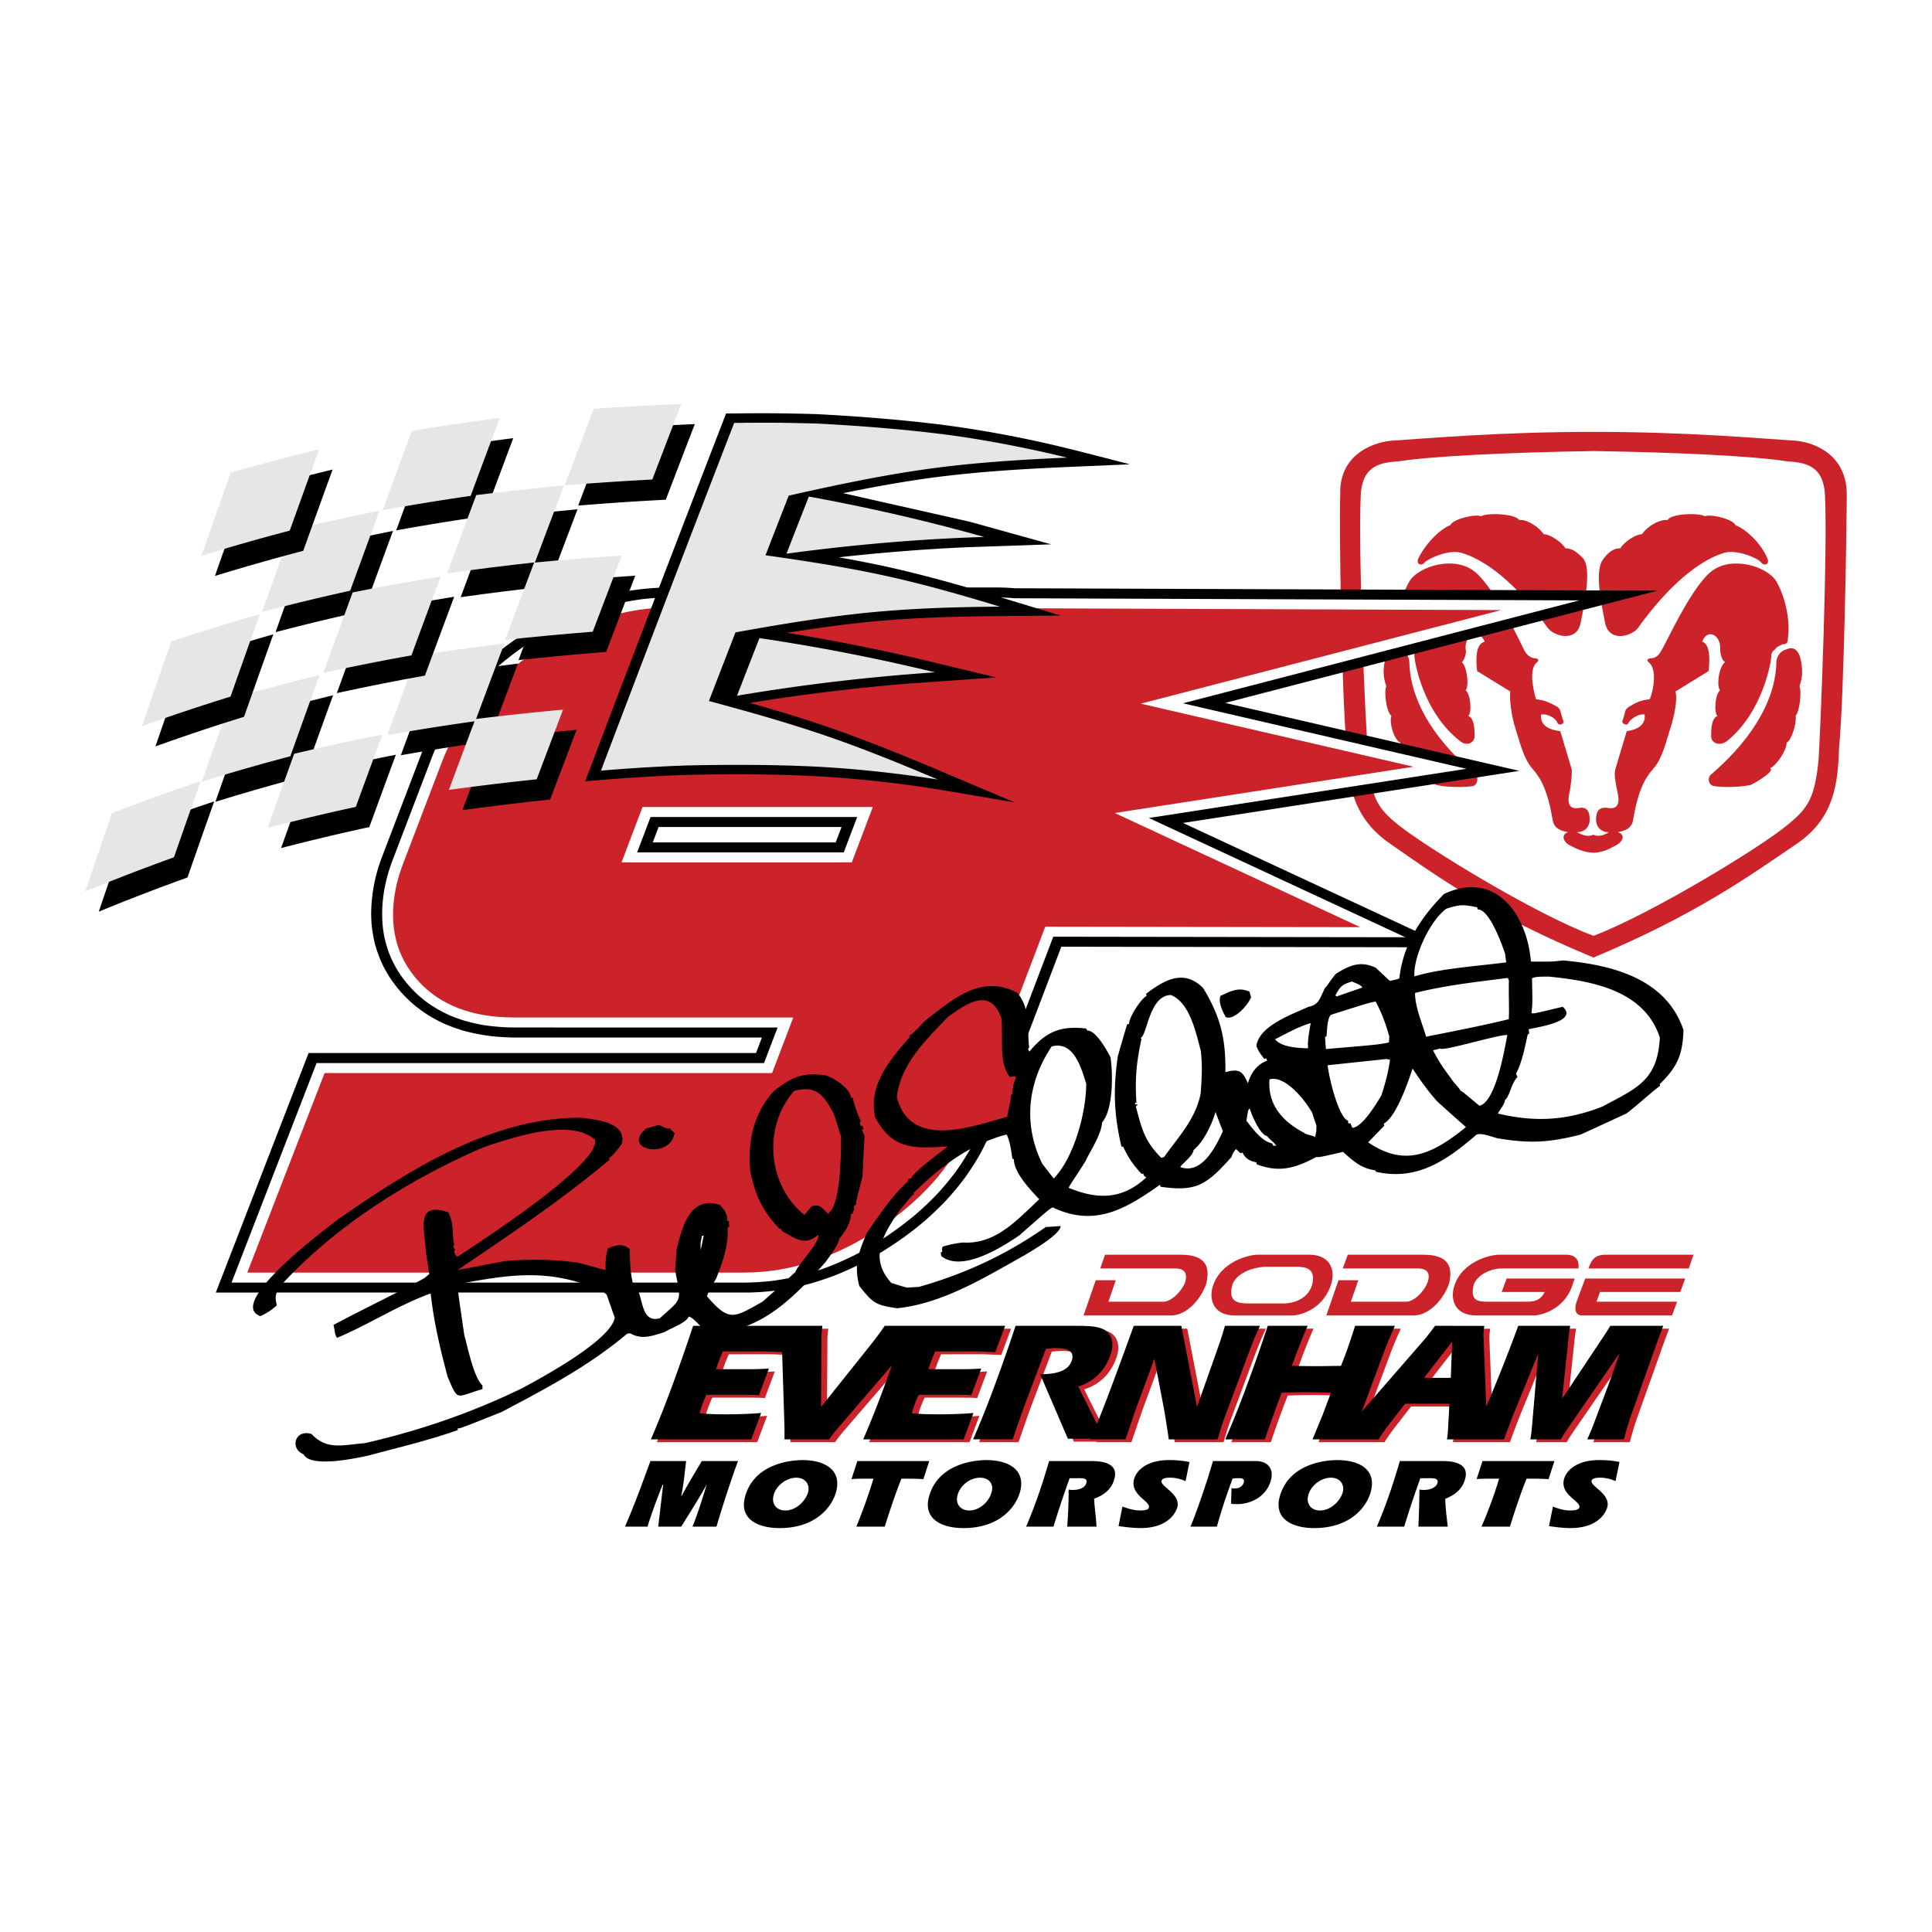
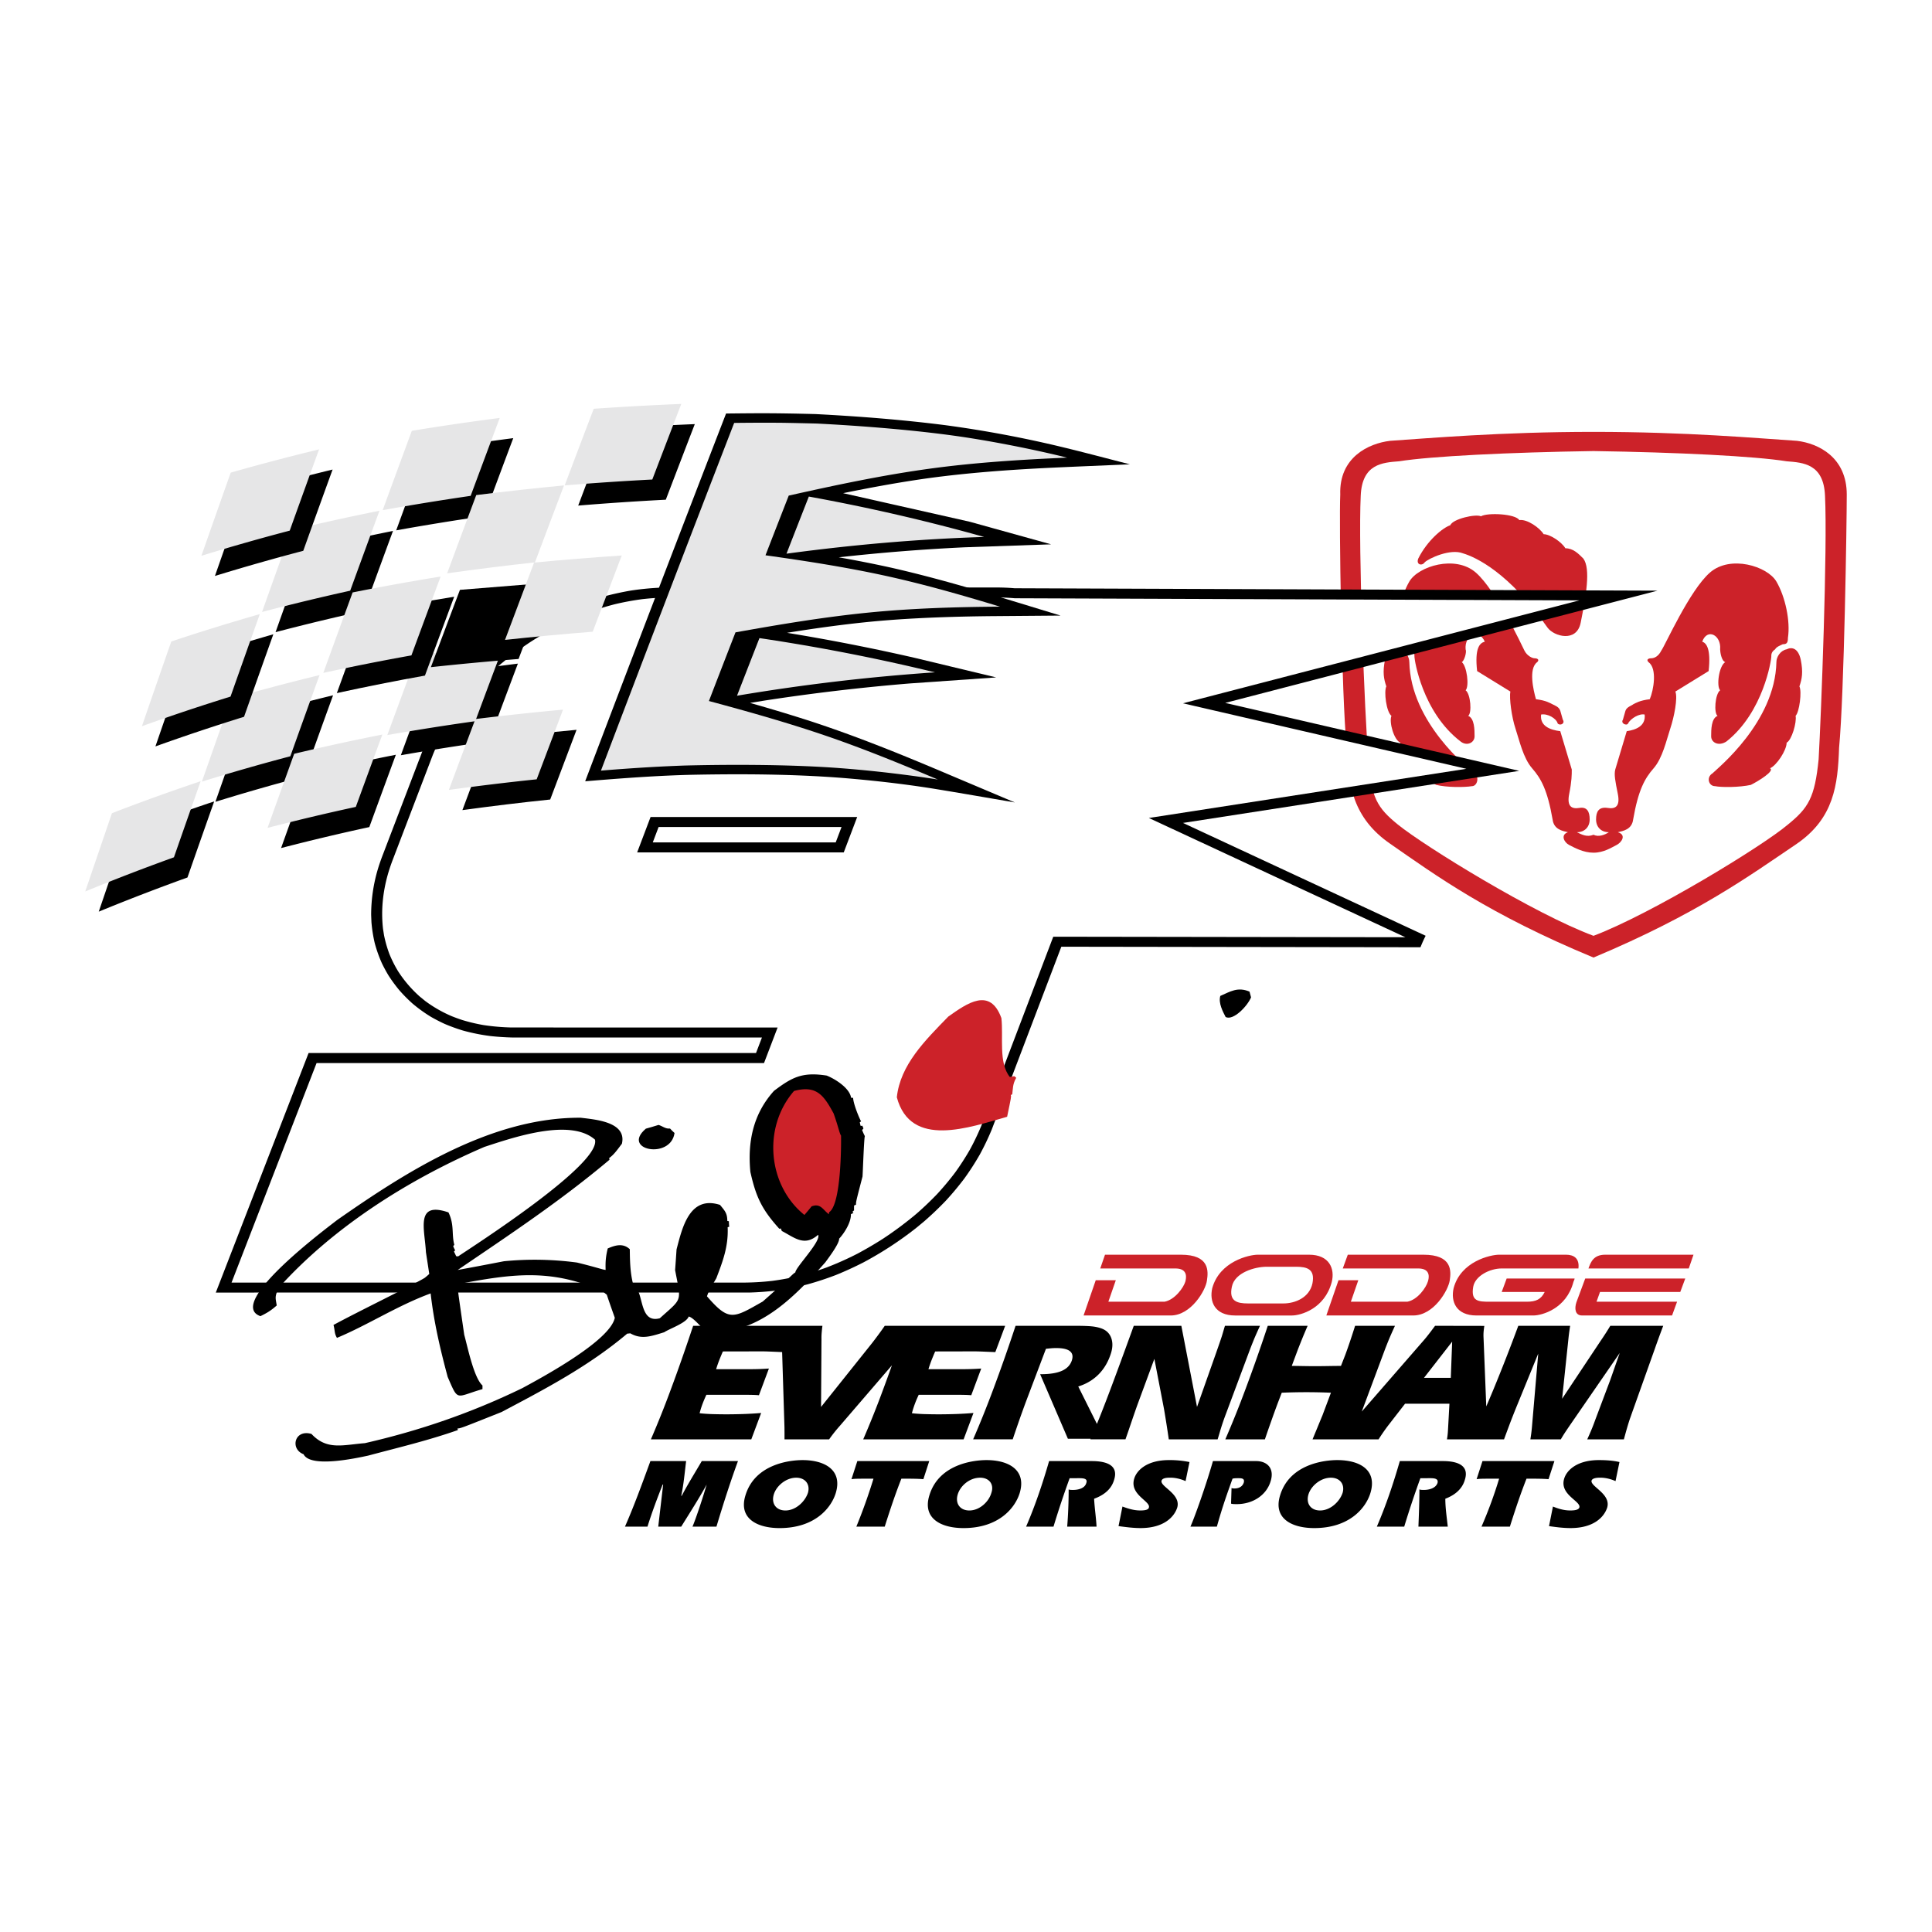
<svg xmlns="http://www.w3.org/2000/svg" width="2500" height="2500" viewBox="0 0 192.756 192.756">
  <g fill-rule="evenodd" clip-rule="evenodd">
    <path fill="#fff" d="M0 0h192.756v192.756H0V0z" />
    <path d="M158.984 43.088c9.316 0 16.334.638 20.291.893 2.17.255 4.977 1.659 4.977 5.36 0 2.68-.256 19.907-.766 25.267-.127 3.701-.51 7.019-4.211 9.571-4.723 3.19-9.953 7.019-20.291 11.357-10.463-4.338-15.695-8.167-20.289-11.357-3.701-2.552-4.211-5.87-4.338-9.571-.512-5.36-.766-22.587-.639-25.267-.127-3.701 2.807-5.104 4.977-5.36 3.828-.254 10.975-.893 20.289-.893 0 0-9.314 0 0 0z" fill="#cc2229" />
    <path d="M158.984 45.002c8.424.127 16.08.51 19.27 1.021 1.66.128 3.701.255 3.828 3.445.256 5.104-.383 21.821-.637 26.288-.383 3.828-1.021 4.849-3.062 6.508-2.553 2.169-13.654 8.933-19.398 11.102-5.869-2.169-16.844-8.933-19.523-11.102-2.041-1.659-2.68-2.68-2.936-6.508-.383-4.466-1.02-21.183-.766-26.288.129-3.19 2.17-3.317 3.828-3.445 3.191-.51 10.974-.893 19.396-1.021 0 0-8.422.128 0 0z" fill="#fff" />
    <path d="M139.717 64.782c-.639-.256-1.277-.128-1.531 1.021-.256 1.276-.129 1.914.127 2.68-.256.511 0 2.552.51 2.936-.254.638.256 2.424.895 2.679-.129.766.893 2.297 1.658 2.552-.51.255 1.148 1.276 1.914 1.659 1.021.255 2.807.255 3.574.127.51 0 .766-.893.254-1.276-.637-.511-6.381-5.104-6.508-11.103-.001-.509-.383-1.147-.893-1.275 0 0 .51.128 0 0zM157.965 55.722c-.512-.511-1.021-1.021-1.787-1.021-.383-.638-1.531-1.404-2.17-1.404-.383-.638-1.658-1.532-2.424-1.404-.383-.638-3.189-.766-3.828-.383-.51-.255-2.807.255-3.062.894-.766.255-2.297 1.531-3.191 3.317-.254.638.385.766.639.383.383-.383 2.553-1.403 3.828-.894 1.277.383 4.594 1.915 8.422 7.402.639.893 2.936 1.531 3.318-.511.509-2.551 1.02-5.359.255-6.379 0 0 .765 1.02 0 0zM178.254 64.782c.51-.256 1.148-.128 1.404 1.021.256 1.276.127 1.914-.129 2.68.256.511 0 2.552-.381 2.936.127.638-.385 2.424-.895 2.679 0 .766-1.021 2.297-1.658 2.552.51.255-1.148 1.276-1.914 1.659-1.148.255-2.936.255-3.574.127-.637 0-.893-.893-.254-1.276.51-.511 6.252-5.104 6.379-11.103 0-.509.385-1.147 1.022-1.275 0 0-.637.128 0 0z" fill="#cc2229" />
    <path d="M158.984 83.285c.512.255 1.15 0 1.531-.255-.766 0-1.275-.511-1.275-1.276s.256-1.276 1.148-1.148c.766.128 1.277-.128 1.021-1.404s-.383-1.914-.256-2.424l1.148-3.828c.895-.128 1.914-.511 1.787-1.659-.512-.128-1.404.383-1.658.894-.129.255-.766 0-.512-.383l.256-.893c.127-.383.637-.511.766-.638.256-.127.637-.383 1.658-.51.383-.894.766-3.062-.127-3.701-.256-.255 0-.382.256-.382.383 0 .766-.255 1.02-.766.383-.511 2.809-5.998 4.85-7.784 2.041-1.787 5.742-.638 6.635.893.895 1.531 1.404 3.956 1.15 5.615 0 .511-.129.638-.512.638-.254.127-.639.255-.766.511-.383.255-.383.51-.383.766 0 .255-.766 5.487-4.467 8.422-.766.511-1.531.127-1.531-.51 0-.638 0-1.787.639-2.042-.383-.256-.256-2.17.256-2.553-.383-.383-.129-2.424.51-2.808-.383-.127-.51-1.021-.51-1.275.127-1.404-1.277-2.169-1.787-.766.383.127.893.638.639 2.935l-3.318 2.042c.256.638-.127 2.552-.51 3.7-.383 1.149-.766 2.936-1.66 3.956-.893 1.021-1.531 2.169-2.041 5.104-.129 1.021-1.021 1.148-1.531 1.276.893.255.383 1.021-.129 1.275-.51.256-1.275.766-2.297.766-1.02 0-1.914-.51-2.424-.766-.51-.255-.893-1.021-.127-1.275-.512-.128-1.404-.256-1.531-1.276-.512-2.935-1.148-4.083-2.043-5.104-.893-1.021-1.275-2.807-1.658-3.956-.383-1.148-.639-3.062-.51-3.7l-3.318-2.042c-.256-2.297.256-2.807.766-2.935-.639-1.404-2.043-.638-1.914.766.127.255-.129 1.148-.383 1.275.51.383.766 2.425.383 2.808.51.383.639 2.297.256 2.553.637.255.637 1.403.637 2.042 0 .638-.766 1.021-1.402.51-3.828-2.935-4.594-8.167-4.594-8.422 0-.256 0-.511-.256-.766-.256-.256-.639-.383-.895-.511-.254 0-.51-.127-.51-.638-.256-1.659.256-4.083 1.148-5.615s4.594-2.68 6.637-.893c2.041 1.786 4.594 7.273 4.848 7.784.256.51.766.766 1.021.766s.51.127.256.382c-.895.639-.383 2.808-.129 3.701 1.021.127 1.404.383 1.66.51.254.127.637.255.766.638l.254.893c.256.383-.254.638-.51.383-.127-.511-1.021-1.021-1.658-.894-.129 1.148.893 1.531 1.914 1.659l1.148 3.828c0 .51 0 1.148-.256 2.424s.256 1.532 1.021 1.404 1.021.383 1.021 1.148-.512 1.276-1.277 1.276c.513.255 1.023.51 1.659.255 0 0-.636.255 0 0z" fill="#cc2229" />
-     <path d="M160.006 55.722c.383-.511.895-1.021 1.66-1.021.381-.638 1.531-1.404 2.168-1.404.383-.638 1.66-1.532 2.553-1.404.256-.638 3.062-.766 3.701-.383.51-.255 2.807.255 3.062.894.766.255 2.424 1.531 3.189 3.317.256.638-.383.766-.639.383-.254-.383-2.551-1.403-3.828-.894-1.275.383-4.465 1.915-8.422 7.402-.639.893-2.936 1.531-3.316-.511-.511-2.551-1.021-5.359-.128-6.379 0 0-.893 1.02 0 0zM126.787 143.889h-3.947a100.932 100.932 0 0 0 2.018-5.021 174.123 174.123 0 0 0 2.215-6.306h3.977c-.152.356-.312.729-.475 1.12-.158.388-.322.798-.49 1.226l-.615 1.654c.242 0 .621.005 1.135.014s.912.012 1.191.012c.268 0 .686-.003 1.262-.012s1.014-.014 1.318-.014l.434-1.109c.141-.379.271-.753.398-1.12.125-.368.248-.73.361-1.087l.217-.684h3.977c-.236.519-.434.961-.588 1.331a39.6 39.6 0 0 0-.41 1.032l-2.311 6.191 6.248-7.184c.105-.123.242-.288.406-.499.162-.208.383-.499.66-.872l4.914.009a6.54 6.54 0 0 0-.074.604 4.154 4.154 0 0 0-.004.59l.27 6.839c.23-.534.467-1.093.709-1.676a179.99 179.99 0 0 0 2.488-6.366h5.172a34.857 34.857 0 0 0-.156 1.143l-.646 6.133 3.832-5.756a30.81 30.81 0 0 0 .975-1.519h5.281c-.225.59-.469 1.26-.74 2.013a8.67 8.67 0 0 0-.115.333l-2.305 6.467c-.018.057-.055.162-.109.315-.057.157-.1.286-.133.386-.076.239-.16.513-.246.817-.09.309-.18.639-.277.995h-3.656c.135-.296.275-.607.41-.935.139-.328.27-.667.391-1.013l1.486-3.942.373-1.069c.219-.627.414-1.183.586-1.662l-4.998 7.25c-.229.337-.404.599-.533.796-.125.193-.242.388-.352.575h-3.035c.027-.168.057-.354.082-.556.027-.202.055-.422.072-.655l.631-7.342-2.262 5.528c-.135.336-.295.741-.477 1.217-.184.477-.406 1.078-.676 1.808h-5.694a7.61 7.61 0 0 0 .107-.995l.141-2.562h-4.424l-1.748 2.255a20.441 20.441 0 0 0-.899 1.302h-6.586c.336-.812.574-1.388.711-1.725.137-.336.229-.556.273-.655l.85-2.272a53.411 53.411 0 0 0-2.445-.051 55.709 55.709 0 0 0-2.46.051l-.375.975a130.327 130.327 0 0 0-1.31 3.678zm-61.258 0a97.604 97.604 0 0 0 1.969-4.924c.705-1.89 1.456-4.025 2.247-6.402H82.644a11.53 11.53 0 0 0-.071.644 6.043 6.043 0 0 0-.024.693l-.042 6.757 5.095-6.381c.173-.222.367-.479.582-.77.216-.288.441-.604.677-.943h12.014l-.982 2.623-1.305-.055a24.36 24.36 0 0 0-.77-.02l-3.926.008c-.185.434-.319.759-.398.97-.08.211-.147.405-.205.584l-.069.218h3.213c.417 0 .795-.006 1.125-.018.332-.012.643-.028.93-.049l-.994 2.663a11.226 11.226 0 0 0-.647-.034 44.99 44.99 0 0 0-1.065-.009H92.251a12.96 12.96 0 0 0-.298.685 9.164 9.164 0 0 0-.333.978 2.38 2.38 0 0 0-.044.177c.345.04.727.065 1.138.083a48.452 48.452 0 0 0 3.344-.009 35.308 35.308 0 0 0 1.657-.1l-.984 2.631H86.712a96.74 96.74 0 0 0 1.968-4.924c.291-.779.59-1.601.896-2.464l-5.174 6.017a16.458 16.458 0 0 0-1.09 1.371h-4.453l.001-.59-.005-.63-.232-7.487-1.219-.051c-.378-.014-.635-.02-.769-.02l-3.926.008c-.185.434-.319.759-.398.97-.08.211-.148.405-.205.584l-.069.218h3.213c.417 0 .796-.006 1.127-.018.33-.012.641-.028.927-.049l-.994 2.663a11.19 11.19 0 0 0-.646-.034 44.932 44.932 0 0 0-1.065-.009H71.068a14.9 14.9 0 0 0-.299.685 10.177 10.177 0 0 0-.333.978 1.928 1.928 0 0 0-.043.177c.345.04.727.065 1.138.083a48.397 48.397 0 0 0 3.344-.009 35.308 35.308 0 0 0 1.657-.1l-.984 2.631H65.529zm79.944-9.747l-2.809 3.609h2.672l.137-3.609zm-23.52 1.026l.02-.057c.238-.67.41-1.172.516-1.506.039-.122.092-.299.16-.53.066-.23.119-.401.154-.513h3.492a54.02 54.02 0 0 0-.588 1.331c-.152.371-.289.716-.41 1.032l-2.406 6.449a25.401 25.401 0 0 0-.617 1.849c-.084.282-.15.502-.203.664h-4.873a120.06 120.06 0 0 0-.467-2.973l-.021-.126-.951-4.929-1.662 4.51c-.145.396-.396 1.12-.754 2.172-.197.579-.354 1.029-.465 1.346h-3.504c.008-.019.018-.037.025-.057h-2.266l-2.771-6.443h.09c.891 0 1.588-.114 2.096-.342.506-.229.834-.576.982-1.043.129-.402.062-.705-.197-.913-.26-.205-.711-.308-1.355-.308-.166 0-.332.006-.506.02-.17.015-.348.034-.531.055l-2.025 5.356c-.174.479-.373 1.026-.592 1.646a178.25 178.25 0 0 0-.695 2.029H97.68a100.782 100.782 0 0 0 2.02-5.021 178.056 178.056 0 0 0 2.215-6.306h5.984c.807 0 1.4.025 1.777.074.375.051.695.134.957.25.418.191.701.505.846.944.143.441.125.935-.051 1.488-.264.829-.672 1.522-1.225 2.084a4.81 4.81 0 0 1-2.033 1.214l1.863 3.736c.242-.593.51-1.27.805-2.031.592-1.531 1.551-4.119 2.871-7.76h4.744l1.566 8.094 1.934-5.485z" fill="#cc2229" />
    <path d="M126.199 143.604h-3.949a99.026 99.026 0 0 0 2.018-5.021 173.954 173.954 0 0 0 2.217-6.306h3.977c-.154.356-.314.729-.475 1.12-.158.388-.322.798-.49 1.226l-.617 1.653c.242 0 .621.006 1.135.015.516.009.912.012 1.193.012.268 0 .686-.003 1.262-.012a95.074 95.074 0 0 1 1.318-.015l.434-1.108a59.368 59.368 0 0 0 .757-2.207l.219-.684h3.977c-.238.519-.434.96-.59 1.331-.152.371-.289.716-.41 1.032l-2.311 6.191 6.25-7.184c.104-.123.24-.288.404-.499.162-.208.383-.499.66-.872l4.914.009a8.28 8.28 0 0 0-.074.604c-.014.2-.016.396-.004.591l.271 6.839c.23-.534.467-1.093.709-1.676a180.177 180.177 0 0 0 2.486-6.366h5.172c-.023.156-.049.324-.072.505-.027.182-.055.393-.082.639l-.646 6.132 3.83-5.756c.217-.316.398-.594.551-.83.15-.236.293-.468.426-.689h5.281a90.847 90.847 0 0 0-.857 2.346l-2.303 6.466c-.02.058-.055.163-.111.316-.055.157-.1.285-.131.385-.076.24-.16.514-.248.818-.088.309-.178.639-.275.995h-3.656c.135-.296.273-.607.41-.935.139-.328.268-.668.391-1.013l1.484-3.942c.029-.083.156-.439.375-1.069.219-.627.414-1.183.584-1.662l-4.996 7.25c-.229.337-.406.599-.535.796-.123.193-.24.387-.35.575h-3.037a14.908 14.908 0 0 0 .156-1.212l.629-7.341-2.26 5.528c-.135.336-.295.741-.479 1.217-.182.477-.404 1.078-.674 1.808h-5.694c.025-.14.049-.29.064-.45.021-.162.031-.342.043-.545l.141-2.562h-4.426l-1.748 2.255a20.441 20.441 0 0 0-.897 1.302h-6.588c.336-.812.576-1.388.711-1.725.139-.337.23-.556.273-.655l.852-2.272a55.862 55.862 0 0 0-2.447-.052 55.68 55.68 0 0 0-2.46.052l-.375.975a99.124 99.124 0 0 0-.678 1.867 118.25 118.25 0 0 0-.629 1.81zm-61.259 0a96.74 96.74 0 0 0 1.968-4.924c.705-1.89 1.456-4.025 2.247-6.402H82.054a11.53 11.53 0 0 0-.071.644 6.043 6.043 0 0 0-.024.693l-.042 6.756 5.095-6.38c.173-.222.367-.479.582-.77.216-.288.441-.604.677-.943h12.013l-.98 2.622-1.307-.054c-.379-.015-.635-.02-.77-.02l-3.925.008c-.185.434-.319.759-.398.97-.08.211-.148.404-.205.584l-.069.217h3.213c.417 0 .796-.006 1.126-.017.331-.012.641-.028.928-.049l-.994 2.663a9.644 9.644 0 0 0-.646-.034 44.99 44.99 0 0 0-1.065-.009H91.66c-.108.233-.209.462-.299.684a10.41 10.41 0 0 0-.333.979 1.853 1.853 0 0 0-.043.177c.345.04.726.065 1.138.083a48.397 48.397 0 0 0 3.344-.009 35.18 35.18 0 0 0 1.656-.1l-.983 2.631H86.123a96.666 96.666 0 0 0 1.969-4.924c.291-.779.589-1.601.896-2.464l-5.175 6.017a15.03 15.03 0 0 0-1.09 1.371H78.27l.001-.59-.005-.63-.233-7.487-1.218-.051c-.378-.015-.635-.02-.769-.02l-3.926.008c-.185.434-.319.759-.399.97-.079.211-.147.404-.205.584l-.069.217h3.213c.417 0 .796-.006 1.126-.017.331-.012.641-.028.928-.049l-.994 2.663a9.608 9.608 0 0 0-.646-.034 45.03 45.03 0 0 0-1.066-.009H70.477c-.109.233-.209.462-.298.684a9.354 9.354 0 0 0-.333.979 2.264 2.264 0 0 0-.044.177c.345.04.727.065 1.138.083a48.452 48.452 0 0 0 3.344-.009 35.308 35.308 0 0 0 1.657-.1l-.984 2.631H64.94zm79.943-9.747l-2.809 3.609h2.672l.137-3.609zm-23.518 1.027l.018-.057c.238-.671.41-1.172.518-1.506.039-.122.092-.299.158-.53.068-.23.119-.402.154-.513h3.494c-.236.519-.434.96-.59 1.331-.15.371-.289.716-.408 1.032l-2.408 6.448a23.394 23.394 0 0 0-.617 1.85c-.082.282-.15.502-.201.664h-4.873a120.914 120.914 0 0 0-.467-2.974l-.023-.125-.949-4.93-1.664 4.511c-.145.396-.396 1.12-.754 2.172a82.261 82.261 0 0 1-.465 1.346h-3.504l.027-.057h-2.266l-2.771-6.443h.09c.891 0 1.586-.114 2.096-.342.504-.229.834-.576.982-1.044.127-.401.062-.704-.199-.912-.258-.205-.711-.308-1.355-.308-.166 0-.332.005-.504.02-.17.015-.348.034-.531.055l-2.025 5.356c-.176.479-.375 1.026-.594 1.646a178.25 178.25 0 0 0-.695 2.029H97.09a100.932 100.932 0 0 0 2.018-5.021 174.123 174.123 0 0 0 2.215-6.306h5.986c.807 0 1.398.025 1.775.073.377.052.695.135.957.251.418.191.701.505.846.944.143.441.125.935-.051 1.488-.264.829-.67 1.522-1.223 2.084-.553.559-1.232.963-2.035 1.214l1.863 3.735c.244-.592.512-1.269.805-2.03.594-1.531 1.551-4.119 2.871-7.76h4.746l1.564 8.093 1.938-5.484zM122.24 70.129l29.332 6.781-33.547 5.195 26.686 12.407-38.822-.058-6.938 18.23a25.894 25.894 0 0 1-1.203 2.517 26.702 26.702 0 0 1-1.529 2.37 29.082 29.082 0 0 1-1.851 2.219 32.265 32.265 0 0 1-2.165 2.064l-.79.654a35.348 35.348 0 0 1-5.265 3.441c-.899.46-1.807.877-2.753 1.26-.922.354-1.845.659-2.808.926a28.93 28.93 0 0 1-2.858.584c-.965.128-1.916.206-2.898.236l-53.3.004 9.257-23.898h44.639l.592-1.549-24.969-.002a25.723 25.723 0 0 1-2.108-.142 19.558 19.558 0 0 1-2.765-.554 17.657 17.657 0 0 1-1.828-.666 17.25 17.25 0 0 1-1.359-.701c-.66-.404-1.25-.83-1.835-1.324a15.241 15.241 0 0 1-1.314-1.328 15.016 15.016 0 0 1-1.072-1.46 14.83 14.83 0 0 1-.677-1.251 13.326 13.326 0 0 1-.704-1.988 14.142 14.142 0 0 1-.329-2.093l-.029-.717c.002-1.593.233-3.125.685-4.628.145-.472.307-.936.486-1.396l3.964-10.374c.297-.72.621-1.415.979-2.107a25.744 25.744 0 0 1 1.753-2.78 29.082 29.082 0 0 1 1.851-2.219 32.791 32.791 0 0 1 2.165-2.065l.79-.653a35.352 35.352 0 0 1 5.273-3.442 34.61 34.61 0 0 1 2.752-1.259 30.892 30.892 0 0 1 2.805-.926 30.288 30.288 0 0 1 2.376-.511 27.628 27.628 0 0 1 3.375-.309l33.103-.004c.611 0 1.223.023 1.834.077l64.152.24-43.133 11.199zM83.961 82.511H65.71l-.582 1.534H83.38l.581-1.534z" />
    <path d="M101.244 59.688l56.332.211-39.551 10.269 28.273 6.536-31.678 4.906 25.592 11.898-35.127-.052-7.164 18.829a24.96 24.96 0 0 1-1.154 2.415 25.934 25.934 0 0 1-1.469 2.276 28.432 28.432 0 0 1-1.782 2.136 32.076 32.076 0 0 1-2.091 1.994 36.031 36.031 0 0 1-3.258 2.435 37.22 37.22 0 0 1-2.612 1.535 31.259 31.259 0 0 1-3.098 1.385c-.74.268-1.48.504-2.245.717-1.051.27-2.094.474-3.184.618-.919.103-1.823.158-2.755.168H23.101l8.484-21.903h44.642l1.354-3.545-26.586-.004a22.093 22.093 0 0 1-2.747-.239 17.574 17.574 0 0 1-2.152-.513 19.08 19.08 0 0 1-1.003-.365 12.854 12.854 0 0 1-2.688-1.539l-.527-.432a12.233 12.233 0 0 1-2.169-2.535 12.133 12.133 0 0 1-.867-1.728 12.422 12.422 0 0 1-.528-1.854l-.101-.643c-.214-1.914-.002-3.782.529-5.588.145-.482.31-.957.493-1.426l3.959-10.362c.285-.69.595-1.357.939-2.021a24.84 24.84 0 0 1 1.684-2.67 28.194 28.194 0 0 1 1.782-2.136c.33-.345.664-.682 1.007-1.015a32.718 32.718 0 0 1 4.344-3.415 38.032 38.032 0 0 1 2.617-1.535 31.46 31.46 0 0 1 3.098-1.384 29.49 29.49 0 0 1 2.694-.833 27.55 27.55 0 0 1 2.729-.502 27.105 27.105 0 0 1 2.754-.168h32.679a20.75 20.75 0 0 1 1.723.079zM85.521 81.513H64.908l-1.338 3.529h20.613l1.338-3.529z" fill="#fff" />
-     <path d="M101.266 60.685l48.514.182-35.967 9.338 27.215 6.291-29.812 4.617 24.5 11.391-31.43-.047-7.238 19.031c-1.603 4.263-4.648 7.912-9.135 10.948-4.466 3.02-9.045 4.529-13.72 4.529h-49.52l7.711-19.907H77.03l2.116-5.541H51.331c-4.204 0-7.399-1.211-9.602-3.649-2.188-2.422-2.955-5.458-2.275-9.058.182-.962.463-1.875.813-2.771l3.801-9.954c1.603-4.264 4.647-7.914 9.135-10.949 4.484-3.019 9.045-4.529 13.72-4.529h32.614c.598.001 1.172.027 1.729.078zM87.08 80.516H64.104L62.01 86.04h22.975l2.095-5.524z" fill="#cc2229" />
    <path d="M30.411 54.911c2.929-.706 5.865-1.35 8.798-1.941-.977 2.651-1.954 5.324-2.921 7.978a233.585 233.585 0 0 0-8.796 2.123 1722.2 1722.2 0 0 1 2.919-8.16z" />
    <path d="M29.063 52.896c2.929-.706 5.864-1.35 8.798-1.941-.977 2.651-1.955 5.324-2.922 7.978a233.585 233.585 0 0 0-8.796 2.123c.97-2.725 1.94-5.451 2.92-8.16z" fill="#e6e6e7" />
    <path d="M24.417 71.699a223.785 223.785 0 0 1 8.814-2.329c-.979 2.691-1.948 5.39-2.918 8.098a219.35 219.35 0 0 0-8.822 2.528c.973-2.779 1.945-5.536 2.926-8.297z" />
    <path d="M23.069 69.684a223.785 223.785 0 0 1 8.814-2.329c-.979 2.691-1.948 5.39-2.917 8.098a219.395 219.395 0 0 0-8.823 2.528 1868.39 1868.39 0 0 1 2.926-8.297z" fill="#e6e6e7" />
    <path d="M42.438 44.998c2.919-.479 5.845-.906 8.77-1.284-.974 2.589-1.938 5.181-2.903 7.773a272.95 272.95 0 0 0-8.776 1.426c.966-2.642 1.933-5.282 2.909-7.915z" />
    <path d="M41.089 42.983c2.919-.479 5.846-.906 8.77-1.284-.974 2.589-1.938 5.181-2.903 7.773-2.927.427-5.855.903-8.776 1.426a1951.54 1951.54 0 0 1 2.909-7.915z" fill="#e6e6e7" />
-     <path d="M48.864 51.772c2.914-.364 5.836-.684 8.756-.964-.973 2.553-1.937 5.119-2.899 7.68-2.922.32-5.846.68-8.762 1.093.966-2.61 1.931-5.211 2.905-7.809z" />
    <path d="M47.516 49.393c2.914-.364 5.836-.684 8.756-.964-.973 2.553-1.936 5.118-2.899 7.679-2.922.32-5.846.68-8.762 1.093.965-2.61 1.93-5.211 2.905-7.808z" fill="#e6e6e7" />
    <path d="M42.912 67.447c2.918-.461 5.834-.874 8.758-1.238a2036.6 2036.6 0 0 0-2.903 7.759c-2.926.409-5.854.872-8.774 1.381.967-2.64 1.943-5.269 2.919-7.902z" />
    <path d="M41.563 65.433c2.918-.461 5.834-.874 8.758-1.238a2036.6 2036.6 0 0 0-2.903 7.759c-2.926.409-5.854.872-8.774 1.382.967-2.642 1.943-5.271 2.919-7.903z" fill="#e6e6e7" />
    <path d="M24.369 49.166a237.982 237.982 0 0 1 8.814-2.319c-.979 2.695-1.958 5.404-2.927 8.107a223.605 223.605 0 0 0-8.812 2.51c.972-2.77 1.944-5.54 2.925-8.298z" />
    <path d="M23.021 47.152a236.485 236.485 0 0 1 8.813-2.319c-.979 2.695-1.958 5.404-2.927 8.107a223.65 223.65 0 0 0-8.813 2.51c.973-2.771 1.946-5.541 2.927-8.298z" fill="#e6e6e7" />
    <path d="M18.44 66.016c2.94-.981 5.887-1.889 8.831-2.733-.98 2.735-1.951 5.483-2.923 8.231a213.587 213.587 0 0 0-8.841 2.955c.975-2.828 1.95-5.647 2.933-8.453z" />
    <path d="M17.091 64.001c2.94-.981 5.887-1.888 8.831-2.732-.98 2.735-1.951 5.482-2.923 8.23a213.587 213.587 0 0 0-8.841 2.955c.975-2.828 1.95-5.647 2.933-8.453z" fill="#e6e6e7" />
    <path d="M12.518 83.147c2.947-1.137 5.9-2.204 8.851-3.19a1935.98 1935.98 0 0 0-2.666 7.59 218.369 218.369 0 0 0-8.851 3.408l2.666-7.808z" />
    <path d="M11.168 81.133a205.802 205.802 0 0 1 8.852-3.19 1935.98 1935.98 0 0 0-2.666 7.59 218.369 218.369 0 0 0-8.851 3.408l2.665-7.808z" fill="#e6e6e7" />
    <path d="M36.53 61.123c2.923-.586 5.854-1.11 8.783-1.586-.976 2.615-1.951 5.239-2.917 7.867-2.93.524-5.863 1.106-8.789 1.746.967-2.681 1.945-5.354 2.923-8.027z" />
    <path d="M35.181 59.108a243.31 243.31 0 0 1 8.783-1.586 1810.92 1810.92 0 0 0-2.917 7.867 233.265 233.265 0 0 0-8.789 1.746c.968-2.681 1.945-5.353 2.923-8.027z" fill="#e6e6e7" />
    <path d="M30.699 77.22a219.378 219.378 0 0 1 8.797-1.919c-.889 2.405-1.769 4.809-2.649 7.217a224.572 224.572 0 0 0-8.804 2.093c.882-2.462 1.764-4.924 2.656-7.391z" />
    <path d="M29.351 75.206a221.518 221.518 0 0 1 8.797-1.919c-.89 2.405-1.77 4.809-2.649 7.217a224.193 224.193 0 0 0-8.805 2.093 2285.13 2285.13 0 0 1 2.657-7.391z" fill="#e6e6e7" />
-     <path d="M54.634 58.143c2.911-.28 5.829-.51 8.745-.706a1960.32 1960.32 0 0 0-2.896 7.604c-2.918.231-5.838.502-8.75.817.964-2.574 1.928-5.144 2.901-7.715z" />
+     <path d="M54.634 58.143a1960.32 1960.32 0 0 0-2.896 7.604c-2.918.231-5.838.502-8.75.817.964-2.574 1.928-5.144 2.901-7.715z" />
    <path d="M53.286 56.128c2.91-.279 5.828-.51 8.745-.706-.972 2.531-1.934 5.065-2.896 7.604-2.918.231-5.838.502-8.75.817.963-2.574 1.927-5.144 2.901-7.715z" fill="#e6e6e7" />
    <path d="M48.776 73.755c2.914-.359 5.826-.669 8.746-.941l-2.628 6.954c-2.921.302-5.845.658-8.76 1.057.877-2.359 1.755-4.71 2.642-7.07z" />
    <path d="M47.427 71.74c2.914-.359 5.826-.669 8.746-.941-.876 2.32-1.752 4.635-2.629 6.954-2.921.302-5.844.658-8.76 1.057a2795.47 2795.47 0 0 1 2.643-7.07z" fill="#e6e6e7" />
-     <path d="M167.961 102.759c-.076 2.634-.73 3.791-2.377 5.413.018.062.029.109.043.155-1.201.921-2.287 1.961-3.355 2.763-1.539.713-3.064 1.421-4.592 2.113-3.18.802-5.102.9-8.293.357-.553-.135-1.549-.566-2.076-.358-3.051 2.647-5.971 4.611-10.006 3.712a.564.564 0 0 1-.107-.153c-1.4-.191-2.201-.942-3.205-1.837-2.273.525-2.273.525-2.674.516-2.158 1.145-3.711 1.561-5.932.725a7.878 7.878 0 0 0-.055-.202c-.578-.111-1.113-.367-1.357-.968l-.217.059c-.15-.126-.289-.272-.428-.418-.318.368-.379.517-.455.787-2.545 2.862-3.545 3.479-7.09 2.981l-.055-.201c-3.537 2.512-6.572 4.224-10.713 2.255-.389.221-.389.221-3.299 2.781-1.826 1.255-5.748 3.703-7.794 2.088a3.196 3.196 0 0 1-.069-.381l.155-.041c-.037-.323-.037-.323.042-.527a10.479 10.479 0 0 1 2.037-.413c3.196.192 5.271-2.128 7.597-4.315-.842-.906-2.512-2.605-2.535-3.997-.055-.019-.109-.037-.148-.06-.096-.607-.221-1.756-.578-2.408-3.774 1.011-6.618 3.254-9.273 5.829l.042.155c-.259.153-.259.153-1.424 1.58-1.775 2.506-3.045 4.844-.837 7.248.51.163 1.02.326 1.54.469.394-.021.803-.049 1.212-.074 4.471-1.265 8.67-3.173 12.647-5.969.49-.032.98-.063 1.488-.1-.014.886-3.344 2.743-3.598 2.911-4.053 2.268-8.209 4.829-12.729 5.292-2.186-.33-2.403-.521-3.757-2.223-.545-2.034-.114-3.281.757-5.312 1.23-1.745 2.416-3.594 4.124-5.166l-.041-.155c.12-.049.255-.103.391-.155.023-.472 3.093-2.742 3.605-3.13-3.424.202-5.52.331-7.255-2.915-.688-3.128 1.33-5.599 3.449-7.997l-.041-.155c.332-.189.332-.189 1.555-1.466 2.69-2.068 5.554-4.733 9.218-2.803 1.385 1.693.949 3.607 1.184 5.475-.039.044-.076.088-.119.115.045.104.086.193.141.278 1.598-1.926 3.045-2.613 5.658-2.298.037.073.09.143.141.212.834-.058 2.004 2.075 2.299 2.679.258 1.829.236 5.229-.846 6.469-.062 1.197-1.182 2.862-1.637 3.833-.842 1.391-1.662 2.492-1.689 2.699 2.809 1.162 5.305 1.226 7.742-1.042-.213-.11-.213-.11-.318-.381a8.656 8.656 0 0 1-.154.041c-.875-.964-1.246-1.48-1.844-2.718-.066.001-.121-.018-.176-.036-.729-3.15-.84-5.551-.359-8.975.299-1.062.613-2.128.926-3.193l.203-.054c-.027-.593 1.086-2.405 1.746-2.799l-.055-.201c1.787-1.345 3.764-2.54 5.707-.564 1.793 2.965 2.244 5.141 2.211 8.378 1.414-.379 1.711-.075 2.246 1.112.281-.94.793-1.826 1.924-2.263a1.23 1.23 0 0 1-.094-.225c-.078.021-.141.037-.201.055-.312-.416-.578-.728-.783-1.305.283-1.99 3.508-3.121 5.184-3.886 1.045-.197 1.117-.799 1.68-1.932.189-.101.266-.37 1.037-1.343 1.297-.813 2.426-1.382 4.01-.625.469.44.936.881 1.398 1.306.82-.169.82-.169.959-.273.35-3.289 2.061-5.977 4.457-8.4 5.191-2.423 8.291 2.123 8.664 6.749 2.051.016 2.051.016 3.215-.113 4.824.438 10.254 1.762 12.006 6.935z" />
    <path d="M165.6 103.508c-.209 4.316-2.336 5.07-5.725 6.894-3.631 1.422-6.771 1.564-10.432.697.123-.282.709-.955.703-1.353.465-.309.57-1.534 1.248-2.299-.045-.104-.09-.209-.139-.328.598-1.126.854-2.526 1.166-3.908.043-.028.102-.06.154-.107a36.025 36.025 0 0 0-.061-.417c.652-.174 5.07-.76 3.393-2.24-2.893.692-2.893.692-3.109.634.105-.978.105-.978.051-3.476.379-.202 1.074-.155 1.635-.172 4.274.419 9.563 1.333 11.116 6.075zM150.166 95.162c.027.292.072.58.111.852-2.424.333-6.646.6-9.16 1.406-.133-1.862 1.471-5.504 3.197-6.765 1.369-.417 1.6-.429 3.059-.137l.059.217c1.17-.047 2.463 3.6 2.734 4.427zM150.545 97.822c-.043 1.327.045 2.651-.012 3.864-2.75.671-5.6 1.218-8.254 1.746-.365-1.301-1.098-2.918-1.102-4.364 3.023-.761 6.064-1.093 9.266-1.502.026.094.067.183.102.256zM150.387 103.257c-.311 1.632-1.166 6.638-2.766 7.065-.344-.224-1.734-1.499-1.896-1.488-.105-.271-.801-.935-.922-1.201-.721-.955-1.256-1.711-1.826-2.84l.684-.183c.347.306 5.534-1.333 6.726-1.353zM146.26 112.451c-3.297 2.664-6.053 4.052-9.762 1.518.537-.543 1.07-1.103 1.617-1.665l-.053-.202c1.209-.641 2.385-4.018 2.871-5.496.787 1.204 1.559 2.279 2.461 3.285.948.861 1.909 1.718 2.866 2.56zM138.613 103.416c-.012.203-.023.406-.041.594-1.123.218-1.123.218-6.281.651-.039-.39-.061-.782-.088-1.192.043-.027.086-.056.145-.088.047-.379.047-1.743.428-2.128 3.742-1.187 3.742-1.187 4.469-1.331.663 1.236 1.032 2.303 1.368 3.494zM138.684 105.728c-.191 1.333-.504 2.465-.871 3.579-.498.815-1.885 3.15-2.883 3.219a4.15 4.15 0 0 1-.182-.435 3.823 3.823 0 0 1-.242-.034c-.002-.066-.008-.148.002-.234-.969-.323-1.932-4.358-2.049-5.542l5.873-.625c.109.036.23.054.352.072zM135.924 98.528l-2.574.89a.558.558 0 0 1-.115-.119c.453-.787.535-1.042 1.645-1.373.321.146.921.336 1.044.602zM130.766 102.074c-.152.923-.322 1.717-.258 2.516-1.059-.033-2.607-.101-3.303-.896 1.129-.569 2.205-1.208 3.561-1.62zM131.338 112.289c0 .616 0 .616-.141 1.152-.135-.13-.951-.261-1.035-.388-2.094-1.104-3.711-2.733-3.502-5.369 1.584-.425 3.561 2.108 4.252 3.321.131.431.279.857.426 1.284z" fill="#fff" />
    <path d="M124.818 99.507c-.352.86-1.766 2.354-2.537 1.961-.277-.541-.736-1.384-.531-2.104.984-.43 1.732-.93 2.914-.431l.154.574z" />
    <path d="M127.336 114.31a1.979 1.979 0 0 1-.34-.025l-.053-.202c-1.037-.204-1.928-1.414-2.59-2.269.178-1.079.178-1.079.32-1.233.254.764 1.033 2.618 1.738 2.763.308.399.587.508.925.966zM122.006 112.859c-.775 1.705-2.15 4.337-4.25 3.585.146-.322 1.258-1.086 1.324-1.703.959-.772 1.781-2.424 2.195-3.8.241.651.477 1.287.731 1.918zM119.807 104.844c.176 1.584.084 2.857-.018 4.282-.514 2.551-2.262 4.351-3.637 6.3-.105.045-.197.07-.291.095-1.666-1.684-1.914-2.799-2.539-5.128.162-.143.162-.143.137-.236l-.203.054c0-.065-.006-.147-.01-.229a.364.364 0 0 0 .137.08c-.145-2.342-.041-3.884.5-6.393l-.082-.127c.65-.175.828-4.232 3.016-4.27 1.939.778 2.531 3.915 2.99 5.572zM108.371 108.125c-.008 3.014-1.271 7.43-3.242 9.456-.377-.481-.76-.978-1.143-1.475-1.895-3.837-1.52-8.031.941-11.702 2.221-.595 2.969 2.2 3.444 3.721z" fill="#fff" />
    <path d="M99.908 101.571c.219 1.872-.309 4.443.844 5.882.145-.021.287-.044.443-.085.066.064.131.114.193.164-.363.63-.324 1.086-.395 1.637-.057.032-.1.06-.143.088.047.171.047.171-.369 2.163-3.76 1.058-9.624 3.211-11.005-1.944.348-3.238 2.81-5.662 5.133-8.049 1.89-1.338 4.166-2.964 5.299.144z" fill="#cc2229" />
    <path d="M86.149 112.581c-.05.063-.1.127-.138.17.089.209.179.418.279.607-.085.057-.204 3.649-.236 4.024-.656 2.522-.656 2.522-.647 2.803-.073.037-.131.068-.193.086-.005.168-.01.335-.003.483l-.161.143a.563.563 0 0 0 .099.123c-.089.041-.178.081-.251.118.019.877-.735 1.978-1.176 2.444.04.522-1.312 2.249-1.368 2.348-2.943 3.302-6.323 6.837-10.899 6.964-.49-.151-.984-.318-1.463-.49-.313-.298-.894-.975-1.281-1.054-.212.639-1.922 1.214-2.442 1.569-1.276.392-2.26.756-3.383.107-.113.014-.21.023-.308.032-3.91 3.295-8.205 5.527-12.534 7.819-4.075 1.624-4.075 1.624-4.402 1.646l.042.155c-3.012 1.057-5.987 1.754-8.953 2.549-1.274.274-5.773 1.247-6.444-.138-1.369-.515-.908-2.52.789-2.025 1.541 1.651 3.123 1.094 5.323.921 5.426-1.238 10.595-3.006 15.72-5.494 2.005-1.086 8.753-4.725 9.221-7.014-.27-.76-.54-1.52-.799-2.299-.126-.1-.253-.199-.368-.318-5.226-2.36-9.154-1.741-14.495-.742-.049.312-.049.312.639 5.055.311 1.098.95 4.289 1.82 5.055.002.132 0 .249-.001.366-2.705.774-2.38 1.304-3.471-1.217-.737-2.749-1.371-5.425-1.7-8.332-3.333 1.226-6.233 3.135-9.347 4.435-.272-.459-.183-.683-.345-1.289 2.616-1.416 8.139-4.094 9.108-4.703.15-.123.3-.247.446-.386-.11-.72-.219-1.439-.333-2.175-.108-2.268-1.104-5.112 2.25-3.964.603 1.253.298 2.167.581 3.223-.034.06-.073.103-.11.146.057.15.125.282.193.414-.038.043-.076.087-.119.114.077.163.154.325.226.473.071.014.137.013.203.012 1.407-.959 14.297-9.189 13.64-11.643-2.506-2.208-8.344-.145-11.023.723-7.611 3.271-15.081 8.002-20.543 14.076-.391.903-.312.949-.182 1.746-.646.572-1.04.777-1.627 1.068-3.566-1.258 6.895-8.987 7.649-9.589 6.91-4.831 15.39-10.265 24.309-10.208 1.395.176 4.615.394 4.106 2.594-.431.565-.789 1.094-1.267 1.422.001.066.018.128.03.175-4.902 4.126-9.978 7.483-15.144 10.997 1.539-.279 3.075-.573 4.625-.873a31.762 31.762 0 0 1 7.275.131c1.958.475 2.645.74 2.858.732-.027-.725.002-1.299.21-2.137.716-.309 1.511-.571 2.201.076.014 1.294.046 2.284.298 3.349a.93.93 0 0 1-.111.146c.136.197.288.39.439.582.051.003.102.006.168.005.533 1.056.414 3.284 2.2 2.806 2.278-2.059 2.146-1.557 1.526-4.803.051-.679.098-1.374.145-2.069.546-2.06 1.258-5.43 4.335-4.439.494.6.724.838.729 1.602.055.019.105.021.156.024.003.199.018.378.033.558l-.155.042c.091 1.955-.526 3.502-1.131 5.096-.743 1.264-.743 1.264-.933 1.798 2.215 2.552 2.618 2.194 5.565.522 2.989-2.632 3.014-2.788 3.25-2.901.026-.523 2.607-3.128 2.272-3.755-1.36 1.197-2.315.305-3.613-.38a1.355 1.355 0 0 1-.102-.255.455.455 0 0 1-.159.025c-1.705-1.89-2.318-3.123-2.883-5.668-.275-2.889.216-5.717 2.359-8.088 1.76-1.32 2.783-1.911 5.25-1.523.856.336 2.298 1.248 2.439 2.209.07.015.137.014.203.012.025.593.566 1.929.796 2.35l-.127.084c.018.129.051.253.08.361a.537.537 0 0 0 .179-.014c.025.092.065.181.106.27z" />
    <path d="M83.911 113.297c.022 1.076-.005 6.875-1.182 7.64a.952.952 0 0 0-.028.207c-.596-.423-.818-1.128-1.725-.786a29.87 29.87 0 0 1-.719.858c-3.648-2.933-4.202-8.726-1.034-12.371 2.236-.599 2.958.422 3.944 2.238.459 1.275.588 2.006.744 2.214z" fill="#cc2229" />
-     <path d="M70.212 123.292c-.105.478-.21.955-.3 1.429-.035-.69-.035-.69.132-1.434.051.003.102.006.168.005z" fill="#fff" />
    <path d="M67.299 113.039c-.38 2.681-5.369 1.704-2.862-.432.419-.112.834-.24 1.265-.373.396.111.693.414 1.145.359.143.163.297.303.452.446z" />
    <path d="M72.227 70.456l-.63-.171c.747-1.942 1.499-3.883 2.253-5.822l.763-.136c-.798 2.042-1.593 4.085-2.386 6.129z" fill="#cc2229" />
    <path d="M69.702 69.617c-.209-.058-.419-.114-.63-.171.747-1.942 1.499-3.883 2.253-5.822l.764-.136c-.799 2.042-1.593 4.085-2.387 6.129z" fill="#e6e6e7" />
    <path d="M83.686 55.604a196 196 0 0 1 12.585-1.001l8.596-.295-8.119-2.254-12.63-2.85c2.804-.575 5.619-1.09 8.457-1.489 3.998-.545 8.013-.838 12.042-1.036 2.701-.128 5.406-.237 8.111-.353-2.262-.579-4.52-1.182-6.787-1.73a114.922 114.922 0 0 0-11.634-2.177c-4.291-.546-8.604-.882-12.924-1.106-1.979-.052-3.957-.09-5.938-.082-1.001.003-2.003.015-3.005.026a6064.103 6064.103 0 0 0-14.057 36.691c2.707-.223 5.412-.434 8.125-.559.908-.042 1.813-.074 2.721-.093 4.926-.093 9.867-.062 14.78.315 3.056.249 6.111.593 9.139 1.076 2.704.441 5.403.915 8.104 1.373l-8.185-3.458c-4.014-1.686-8.045-3.291-12.186-4.645a171.757 171.757 0 0 0-6.049-1.826l1.233-.202a206.165 206.165 0 0 1 14.741-1.744l8.583-.599-8.166-1.962a204.98 204.98 0 0 0-12.7-2.488c2.929-.472 5.868-.879 8.825-1.154.68-.061 1.36-.115 2.041-.165 3.132-.215 6.266-.309 9.405-.343l7.021-.057c-5.615-1.703-11.212-3.491-16.939-4.788a121.046 121.046 0 0 0-5.19-1.025zM60.585 42.798c2.908-.204 5.822-.36 8.735-.484-.97 2.513-1.932 5.03-2.893 7.542-2.915.151-5.832.347-8.74.586.963-2.552 1.926-5.105 2.898-7.644z" />
    <path d="M59.237 40.784c2.908-.204 5.822-.36 8.736-.484-.97 2.513-1.932 5.03-2.893 7.542-2.915.151-5.831.347-8.74.586.962-2.553 1.925-5.105 2.897-7.644zM73.379 63.091c4.412-.792 8.819-1.529 13.219-1.968 4.396-.438 8.78-.565 13.169-.597-3.885-1.181-7.753-2.286-11.672-3.133-3.881-.838-7.809-1.442-11.721-1.992.767-1.983 1.543-3.967 2.318-5.955 4.645-1.042 9.278-2.023 13.914-2.665 4.622-.64 9.239-.924 13.856-1.123 0 0-4.287-1.093-9.596-1.939-5.241-.834-11.539-1.266-15.359-1.462-1.178-.029-2.355-.059-3.533-.076a239.909 239.909 0 0 0-4.725.014 5153.448 5153.448 0 0 0-6.646 17.259 7234.782 7234.782 0 0 0-6.646 17.43c1.681-.137 3.361-.258 5.041-.354 1.084-.062 2.167-.11 3.25-.151 3.753-.097 10.121-.148 15.49.253 5.413.405 9.833 1.143 9.833 1.143-3.796-1.605-7.581-3.149-11.403-4.446-3.779-1.282-7.628-2.365-11.439-3.388.878-2.284 1.765-4.571 2.65-6.85z" fill="#e6e6e7" />
    <path d="M75.771 63.664c-.746 1.907-1.493 3.827-2.239 5.748a199.52 199.52 0 0 1 19.749-2.333 196.09 196.09 0 0 0-17.51-3.415zM80.697 49.543c-.746 1.904-1.492 3.803-2.228 5.698 6.587-.891 13.162-1.464 19.721-1.669a191.058 191.058 0 0 0-17.493-4.029z" fill="#e6e6e7" />
    <path d="M167.322 129.873h-8.037l.348-.973h8.008l.498-1.344h-9.98l-.881 2.373c-.199.602-.15 1.316.564 1.316h8.98l.5-1.372zM158.48 126.555c.229-.629.498-1.372 1.672-1.372h8.809l-.473 1.372H158.48zM134.469 125.183l-.5 1.372h7.58c1.227.029 1.023.973.906 1.316-.168.572-.998 1.802-2.045 2.002h-5.635l.744-2.146h-1.975l-1.215 3.519h8.666c2.059 0 3.496-2.518 3.645-3.489.145-.944.268-2.574-2.621-2.574h-7.55zM130.609 125.183c2.029 0 2.586 1.401 2.262 2.717-.707 2.688-3.115 3.347-3.973 3.347h-5.662c-2.059 0-2.586-1.402-2.293-2.718.738-2.688 3.688-3.346 4.547-3.346l.889 1.201c-1.174 0-3.199.572-3.477 2.002-.305 1.43.504 1.659 1.619 1.659h3.518c1.172 0 2.598-.572 2.904-2.002.275-1.431-.533-1.659-1.648-1.659h-2.916l-.889-1.201h5.119zM157.479 126.555h-7.664c-1.174 0-2.645.744-2.832 1.831-.25 1.458.52 1.487 1.635 1.487h3.719c.887 0 1.422-.229 1.777-.973h-4.289l.496-1.344h6.779c-.012.114-.078.229-.119.343-.707 2.688-3.143 3.347-4 3.347h-5.664c-2.059 0-2.586-1.402-2.291-2.718.709-2.688 3.688-3.346 4.545-3.346h6.664c.8.001 1.365.373 1.244 1.373 0 0 .121-1 0 0zM110.246 125.183l-.473 1.372h7.551c1.229.029 1.025.973.936 1.316-.168.572-1.025 1.802-2.074 2.002h-5.605l.744-2.146h-2.002l-1.215 3.519h8.693c2.031 0 3.496-2.518 3.615-3.489.145-.944.27-2.574-2.592-2.574h-7.578z" fill="#cc2229" />
    <path d="M65.673 152.311h2.294c.878-1.416 1.757-2.782 2.538-4.197-.439 1.513-1.171 3.66-1.416 4.197h2.392c.732-2.44 1.464-4.686 2.147-6.54h-3.611c-.684 1.171-1.416 2.343-2.001 3.465h-.049c.244-1.122.341-2.294.488-3.465h-3.563c-.927 2.538-1.659 4.538-2.538 6.54H64.6c.439-1.416.976-2.831 1.513-4.197h.049l-.489 4.197zm95.901-6.443c-.635-.146-1.318-.195-2.051-.195-2.195 0-3.221 1.024-3.465 1.854-.488 1.61 1.709 2.245 1.514 2.879-.098.293-.684.293-.928.293-.635 0-1.221-.195-1.707-.391l-.391 1.953c.682.098 1.414.195 2.146.195 2.344 0 3.367-1.123 3.66-2.051.391-1.366-1.707-2.098-1.561-2.684.098-.293.682-.293.877-.293.537 0 1.074.146 1.514.342l.392-1.902zm-6.49-.097h-7.176l-.586 1.806c.342-.049.586-.049 2.246-.049a43.203 43.203 0 0 1-1.758 4.783h2.832c.633-2.002 1.121-3.417 1.658-4.783 1.025 0 1.562 0 2.197.049l.587-1.806zm-12.689 1.708c.537 0 1.17-.049 1.023.488-.195.537-.877.684-1.365.684-.146 0-.293 0-.439-.05 0 1.27-.049 2.489-.098 3.71h2.928c-.098-.928-.244-1.855-.244-2.782 1.025-.391 1.709-1.024 1.953-1.903.537-1.708-1.318-1.854-2.197-1.854h-4.295c-.635 2.196-1.365 4.393-2.293 6.54h2.732a92.719 92.719 0 0 1 1.611-4.832h.684v-.001zm-8.981-1.806c-1.27 0-4.783.391-5.711 3.562-.684 2.294 1.221 3.222 3.416 3.222 3.564 0 5.174-2.051 5.613-3.515.684-2.294-1.074-3.269-3.318-3.269zm-.635 1.757c.928 0 1.416.684 1.172 1.513-.293.879-1.221 1.757-2.246 1.757-.928 0-1.414-.684-1.172-1.562.244-.878 1.221-1.708 2.246-1.708zm-9.957 2.586c.146.05.342.05.586.05 1.514 0 2.93-.83 3.367-2.294.391-1.27-.34-2.001-1.463-2.001h-4.295c-.684 2.392-1.807 5.563-2.246 6.54h2.637c.586-2.1 1.074-3.417 1.561-4.783.195-.049.391-.049.586-.049.391 0 .635.049.537.439-.146.439-.537.586-.928.586-.098 0-.195 0-.293-.049l-.049 1.561zm-4.146-4.148a9.762 9.762 0 0 0-2.051-.195c-2.195 0-3.221 1.024-3.465 1.854-.488 1.61 1.658 2.245 1.465 2.879-.051.293-.635.293-.879.293-.635 0-1.221-.195-1.758-.391l-.391 1.953c.732.098 1.465.195 2.197.195 2.342 0 3.367-1.123 3.66-2.051.391-1.366-1.758-2.098-1.562-2.684.098-.293.635-.293.879-.293.537 0 1.074.146 1.514.342l.391-1.902zm-11.324 1.611c.586 0 1.221-.049 1.025.488-.146.537-.83.684-1.318.684-.146 0-.34 0-.439-.05 0 1.27-.049 2.489-.145 3.71h2.928c-.049-.928-.195-1.855-.244-2.782 1.074-.391 1.756-1.024 2-1.903.537-1.708-1.316-1.854-2.244-1.854h-4.246c-.635 2.196-1.367 4.393-2.295 6.54h2.734a92.719 92.719 0 0 1 1.611-4.832h.633v-.001zm-8.93-1.806c-1.27 0-4.784.391-5.711 3.562-.683 2.294 1.22 3.222 3.417 3.222 3.562 0 5.173-2.051 5.613-3.515.683-2.294-1.124-3.269-3.319-3.269zm-.635 1.757c.928 0 1.414.684 1.121 1.513-.244.879-1.17 1.757-2.195 1.757-.928 0-1.416-.684-1.172-1.562s1.172-1.708 2.246-1.708zm-5.076-1.659h-7.174l-.586 1.806c.342-.049.586-.049 2.196-.049a55.651 55.651 0 0 1-1.708 4.783h2.831c.634-2.002 1.123-3.417 1.66-4.783.976 0 1.562 0 2.196.049l.585-1.806zm-12.64-.098c-1.269 0-4.783.391-5.71 3.562-.683 2.294 1.22 3.222 3.417 3.222 3.562 0 5.173-2.051 5.612-3.515.683-2.294-1.123-3.269-3.319-3.269zm-.635 1.757c.927 0 1.416.684 1.171 1.513-.293.879-1.22 1.757-2.245 1.757-.927 0-1.416-.684-1.171-1.562s1.22-1.708 2.245-1.708z" />
  </g>
</svg>